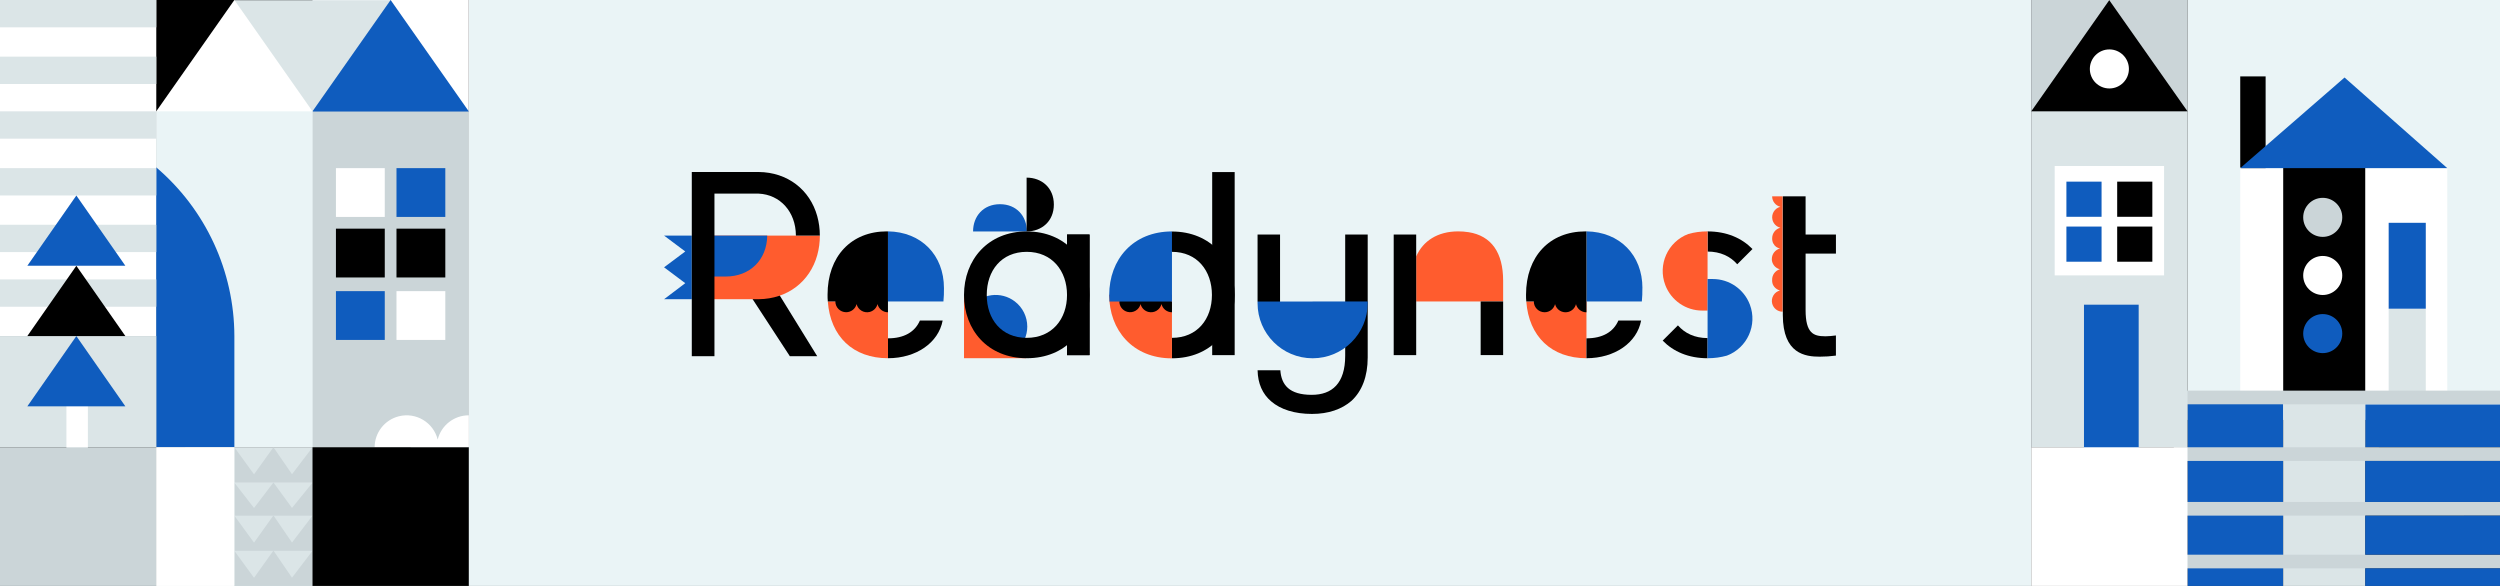
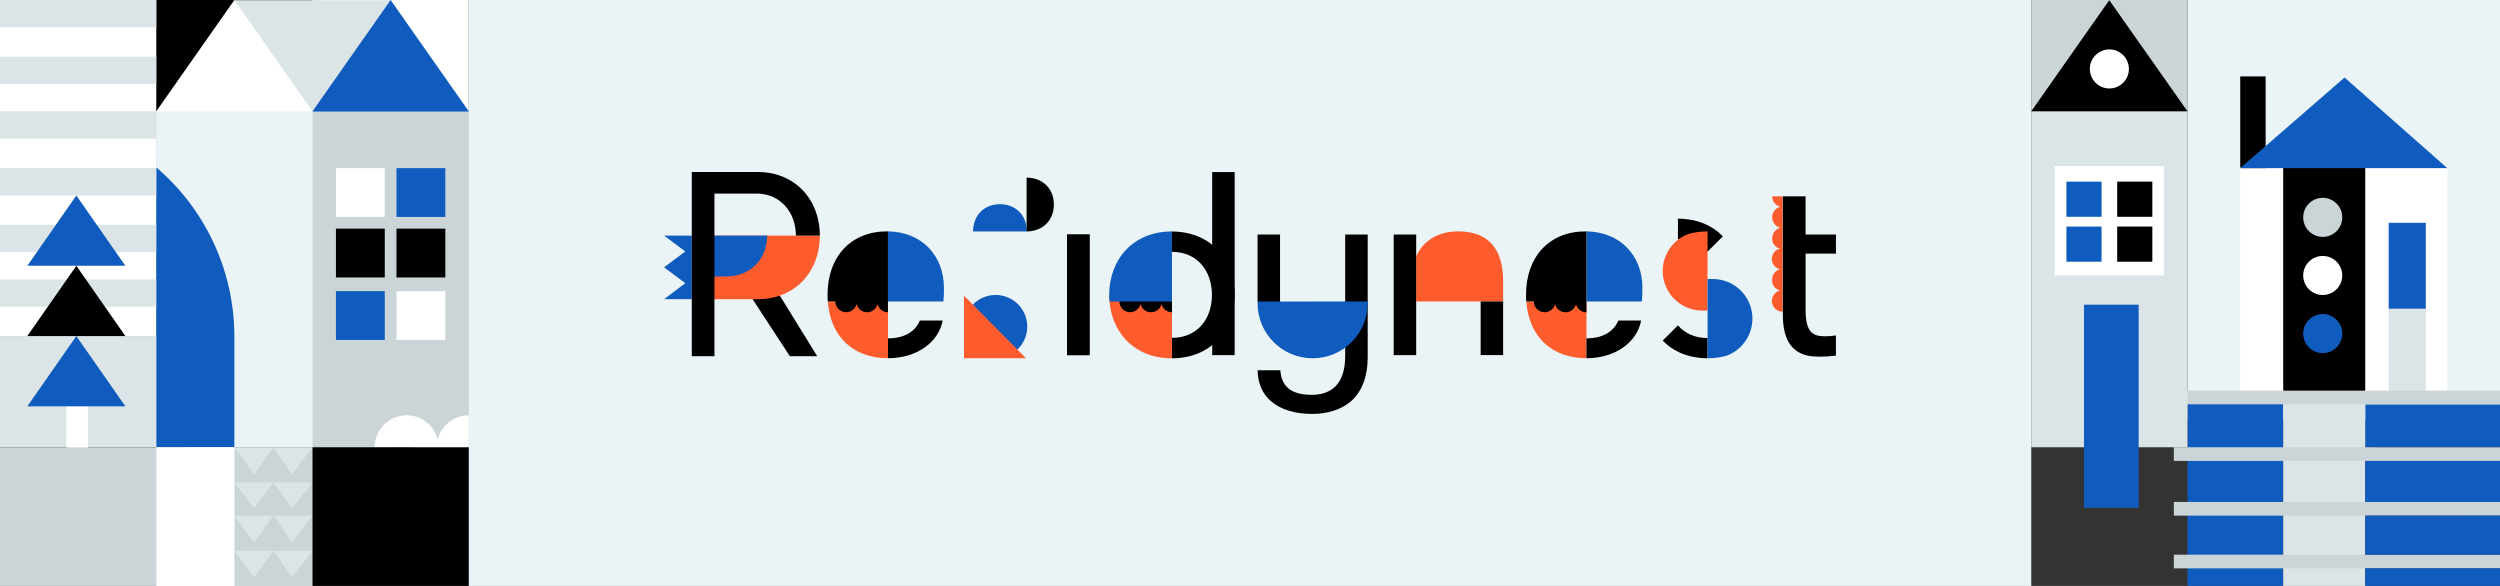
<svg xmlns="http://www.w3.org/2000/svg" version="1.1" id="Layer_1" x="0px" y="0px" width="1280px" height="300px" viewBox="0 0 1280 300" enable-background="new 0 0 1280 300" xml:space="preserve">
  <rect x="0" y="0" width="1280" height="300" fill="#333333" stroke="none" />
  <rect x="240" fill="#EAF4F6" width="800" height="300" />
  <path fill="#0F5CBE" d="M498.213,118.495c0-7.742,5.221-13.949,13.772-13.949c8.549,0,13.771,6.197,13.771,13.949" />
  <path fill="#0F5CBE" d="M525.962,167.207c0.004,4.674-2.013,9.117-5.531,12.188c-2.812,2.496-25.621-19.301-23.531-22.031  c5.44-7.103,15.608-8.452,22.711-3.012C523.614,157.412,525.961,162.166,525.962,167.207z" />
-   <path d="M874.283,128.8c6.562,0,11.688,2.474,15.184,6.507l7.801-7.801c-5.446-5.625-13.254-9.029-22.979-9.029v10.312  L874.283,128.8z" />
+   <path d="M874.283,128.8l7.801-7.801c-5.446-5.625-13.254-9.029-22.979-9.029v10.312  L874.283,128.8z" />
  <path d="M874.283,173.096c-6.562,0-11.693-2.475-15.188-6.506l-7.801,7.801c5.447,5.625,13.257,9.027,22.979,9.027v-10.312  L874.283,173.096z" />
  <path fill="#FF5C2E" d="M871.562,159.023h2.71v-40.547h-0.198c-3.279-0.004-6.544,0.445-9.701,1.332  c-10.467,3.977-15.725,15.682-11.749,26.146C855.612,153.82,863.151,159.02,871.562,159.023z" />
  <polyline points="383.632,150.568 404.397,182.375 418.413,182.375 397.142,147.906 " />
  <path fill="#FF5C2E" d="M361.346,120.625v32.568h27.085c14.84-0.131,26.25-9.085,30-22.547c0.898-3.262,1.35-6.63,1.34-10.014  L361.346,120.625z" />
  <path fill="#0F5CBE" d="M362.829,120.625h30c-0.178,12.515-8.935,20.961-21.244,20.961h-8.634L362.829,120.625z" />
  <polygon points="643.872,120.072 643.872,154.365 655.383,164.826 655.383,120.072 643.872,120.072 " />
  <polygon fill="#0F5CBE" points="340,120.633 340,120.633 340,120.633 340,120.633 340.01,120.633 350.847,128.752 340,136.86   340,136.86 340,136.871 340,136.871 340.01,136.871 350.847,144.989 340.01,153.193 354.194,153.193 354.194,120.633 340,120.633   " />
  <polyline fill="#FF5C2E" points="525.296,183.408 493.572,183.408 493.572,151.391 " />
-   <path d="M525.691,172.975c12.984,0,20.625-9.641,20.625-21.955c0-12.32-7.632-22.08-20.625-22.08  c-12.995,0-20.475,9.628-20.475,22.08c0,12.447,7.5,21.955,20.484,21.955 M525.7,183.408c-19.941,0-32.128-14.455-32.128-32.389  c0-17.938,12.188-32.524,32.128-32.524s32.118,14.457,32.118,32.524C557.818,169.082,545.771,183.408,525.7,183.408" />
  <path fill="#FF5C2E" d="M812.266,154.346H781.46c1.311,17.926,12.917,29.062,30.806,29.062V154.346z" />
  <path fill="#0F5CBE" d="M840.926,147.521c0-16.875-11.551-28.8-28.66-29.062v35.887h28.359c0.216-2.266,0.309-4.547,0.271-6.824" />
  <path d="M812.266,173.229c8.167,0,13.792-3.219,16.34-9.105h11.643c-2.135,11.383-13.527,19.285-27.982,19.285" />
  <path fill="#FF5C2E" d="M452.256,154.346H423.84c1.312,17.926,12.918,29.062,30.807,29.062v-23.539l-2.382-5.523H452.256z" />
  <path fill="#0F5CBE" d="M483.306,147.521c0-16.875-11.542-28.8-28.659-29.062v35.887h28.387  C483.251,152.08,483.342,149.799,483.306,147.521" />
  <path d="M454.647,173.229c8.175,0,13.79-3.219,16.34-9.105h11.652c-2.146,11.383-13.527,19.285-27.985,19.285" />
  <polygon points="792.889,154.244 792.904,154.244 792.889,154.215 792.889,154.244 " />
  <polygon points="620.641,88.083 620.641,181.844 632.153,181.824 632.153,88.083 620.641,88.083 " />
  <path d="M454.113,118.459c-18.348,0-30.403,12.853-30.403,32.408c0,1.182,0,2.344,0.13,3.479h3.862  c0.008,3.051,2.488,5.518,5.536,5.508c2.523-0.006,4.72-1.723,5.339-4.168c0.727,2.957,3.713,4.766,6.67,4.037  c1.992-0.49,3.546-2.045,4.037-4.037c0.607,2.465,2.816,4.195,5.353,4.199v-41.408h-0.535" />
  <path d="M811.721,118.477c-18.348,0-30.393,12.854-30.393,32.41c0,1.191,0,2.344,0.132,3.479h3.853  c0.008,3.047,2.488,5.514,5.537,5.508c2.52-0.006,4.719-1.723,5.336-4.166c0.74,2.957,3.738,4.756,6.695,4.02  c1.98-0.496,3.528-2.039,4.023-4.02c0.603,2.465,2.814,4.197,5.352,4.197v-41.417h-0.535" />
  <path fill="#FF5C2E" d="M751.919,118.88c-1.765-0.282-3.55-0.419-5.334-0.413c-10.583,0-18.027,4.971-21.431,12.705l-0.066,0.15  v23.023h44.521v-10.566c0-14.455-5.991-23.024-17.681-24.908" />
  <polygon points="713.574,120.072 713.574,181.844 725.088,181.834 725.088,120.072 713.574,120.072 " />
  <path d="M600.034,172.975c12.985,0,20.475-9.641,20.475-21.955c0-12.32-7.5-22.08-20.475-22.08l-4.406-5.625l4.406-4.781  c19.942,0,32.119,14.457,32.119,32.521c0,18.066-12.188,32.391-32.119,32.391" />
  <path fill="#FF5C2E" d="M907.336,100.532c0.009,2.535,1.742,4.739,4.202,5.345c-2.961,0.738-4.76,3.736-4.024,6.695  c0.496,1.98,2.045,3.527,4.024,4.02c-2.455,0.615-4.181,2.822-4.183,5.355l0,0c0,0.177,0,0.354,0,0.532v0.113  c0,0.142,0,0.271,0.066,0.403v0.131c0.029,0.131,0.062,0.258,0.103,0.385v0.121c0,0.132,0.096,0.263,0.142,0.395v0.085  c0.066,0.158,0.139,0.309,0.215,0.458c0.166,0.307,0.361,0.595,0.581,0.863v0.047l0.29,0.318l0.076,0.075l0.29,0.263l0.093,0.074  l0.32,0.245l0.086,0.063c0.297,0.193,0.608,0.355,0.938,0.489h0.062l0.412,0.15h0.133l0.225,0.063  c-2.467,0.61-4.2,2.822-4.199,5.363c0,0.16,0,0.32,0,0.479l0,0c0.012,0.151,0.031,0.302,0.057,0.451l0,0  c0.157,0.902,0.543,1.75,1.115,2.465l0,0l0.264,0.309l0.062,0.066l0.255,0.253l0.132,0.104l0.215,0.177l0.208,0.149l0.158,0.113  l0.301,0.177l0.082,0.048l0.377,0.187l0,0c0.281,0.121,0.572,0.219,0.871,0.292c-2.425,0.719-4.052,2.994-3.948,5.521l0,0  c0,0.178,0,0.356,0,0.535v0.122c0,0.14,0,0.271,0.066,0.402v0.13c0.028,0.131,0.062,0.26,0.105,0.385v0.123  c0,0.132,0.092,0.262,0.148,0.395v0.084c0.203,0.477,0.47,0.92,0.795,1.322l0.051,0.056l0.28,0.309l0.092,0.084l0.28,0.255  l0.106,0.093l0.307,0.225l0.105,0.074l0.403,0.244l0,0c0.148,0.084,0.3,0.15,0.448,0.225l0.143,0.056l0.326,0.122l0.188,0.057  l0.179,0.056c-2.959,0.749-4.747,3.753-4,6.708c0.618,2.443,2.817,4.16,5.34,4.168v-59.063L907.336,100.532z" />
  <polygon points="758.217,154.346 769.609,154.346 769.609,181.795 769.609,181.805 758.096,181.805 758.096,154.346   758.217,154.346 " />
  <path d="M934.375,172.168c-5.889,0-9.91-1.604-9.91-13.389v-28.92H940v-9.77h-15.535v-19.558h-11.652v60.8  c0,19.947,11.643,21.287,18.882,21.287c2.772,0.004,5.546-0.182,8.296-0.551v-10.312c-1.864,0.258-3.742,0.406-5.625,0.439" />
  <polygon points="546.325,120.072 546.325,181.844 557.847,181.834 557.847,120.072 546.325,120.072 " />
  <polygon points="546.325,181.844 557.847,181.844 557.847,120.072 546.325,120.072 546.325,181.844 " />
  <path fill="#FF5C2E" d="M600.034,150.953v32.522c-20.08,0-32.127-14.459-32.127-32.522H600.034z" />
  <path d="M600.034,159.885c-2.537-0.004-4.746-1.734-5.353-4.199c-0.727,2.957-3.712,4.766-6.669,4.037  c-1.992-0.49-3.547-2.045-4.038-4.037c-0.748,2.957-3.751,4.748-6.708,4c-2.444-0.621-4.161-2.816-4.166-5.34l5.689-6.891  l21.254,6.891v5.523L600.034,159.885z" />
  <path fill="#0F5CBE" d="M600.054,118.495c-20.092,0-32.139,14.468-32.139,32.54l0,0c0,1.125,0.048,2.238,0.142,3.338h31.987v-35.878  H600.054z" />
  <path d="M688.75,120.072h11.514v62.934c0,9.777-2.944,17.277-8.309,22.236c-4.958,4.285-11.785,6.693-20.223,6.693  c-8.84,0-16.065-2.277-20.885-6.43c-4.428-3.75-6.827-9.115-6.966-15.938h11.653c0.534,7.5,4.555,12.59,16.069,12.59  c10.44,0,17.136-5.889,17.136-19.951v-62.135H688.75z" />
  <path fill="#0F5CBE" d="M700.254,154.365v0.863l0,0c0.012,15.566-12.601,28.199-28.172,28.207  c-15.569,0.014-28.198-12.6-28.21-28.168c0-0.016,0-0.025,0-0.039v-0.855L700.254,154.365z" />
  <path d="M365.799,99.136h22.632c11.016,0.497,18.994,9.309,19.068,21.384v0.104h12.253c0.014-3.385-0.437-6.754-1.34-10.015  c-3.76-13.461-15.15-22.406-29.981-22.546h-34.237v94.311h11.605V99.136z" />
  <path fill="#0F5CBE" d="M876.999,142.862h-2.716v40.546h0.194c3.276,0.004,6.541-0.447,9.695-1.33  c10.462-3.979,15.722-15.686,11.745-26.146c-2.987-7.862-10.517-13.063-18.929-13.069H876.999z" />
  <path d="M525.625,90.943c7.744,0,13.95,5.223,13.95,13.772c0,8.55-6.206,13.78-13.95,13.78" />
  <polygon points="80,229.028 159.85,229.028 120,0 80,0 80,229.028 " />
  <polygon fill="#FFFFFF" points="0,172.052 80,172.052 80,0 0,0 0,172.052 " />
  <polygon fill="#FFFFFF" points="160,229 240,229 240,0 160,0 160,229.028 " />
  <polygon fill="#DBE5E7" points="120,229.028 200,229.028 200,0.12 120,0.12 120,229.028 " />
  <polygon fill="#0F5CBE" points="199.88,105.897 160,57 200,0 240,57 " />
  <polygon fill="#CBD5D8" points="160,229.028 191.811,229.028 232,225.479 240,212.645 240,57.097 160,57.097 160,229.028 " />
  <polygon fill="#FFFFFF" points="80,114.664 160,57 120,0 80,57 " />
  <polygon fill="#EAF4F6" points="160,229 160,57 80,57 80,229 " />
  <path fill="#0F5CBE" d="M80,229.028V85.696c25.323,21.58,39.937,53.151,40,86.415v56.918H80z" />
  <path fill="#FFFFFF" d="M240,212.635c-7.521,0-14.078,5.119-15.9,12.415c-2.196-8.777-11.096-14.113-19.877-11.917  c-7.304,1.825-12.423,8.389-12.412,15.915H240v-16.394V212.635z" />
  <polygon fill="#0F5CBE" points="203,86.085 203,111.075 228,111.065 228,86.085 203,86.085 " />
  <polygon points="203,117.073 203,142.063 228,142.063 228,117.073 203,117.073 " />
  <polygon fill="#FFFFFF" points="203,149.06 203,174.051 228,174.039 228,149.06 203,149.06 " />
  <polygon fill="#FFFFFF" points="172,86.085 172,111.075 197,111.065 197,86.085 172,86.085 " />
  <polygon points="172,117.073 172,142.063 197,142.063 197,117.073 172,117.073 " />
  <polygon fill="#0F5CBE" points="172,149.06 172,174.051 197,174.039 197,149.06 172,149.06 " />
  <polygon fill="#DBE5E7" points="80,71 80,57 0,57 0,71 " />
  <polygon fill="#DBE5E7" points="80,43 80,29 0,29 0,43 " />
  <polygon fill="#DBE5E7" points="0,100.08 80,100.08 80,86.085 0,86.085 0,100.08 " />
  <polygon fill="#DBE5E7" points="0,129.068 80,129.068 80,115.074 0,115.074 0,129.068 " />
  <polygon fill="#DBE5E7" points="0,157.058 80,157.058 80,143.062 0,143.062 0,157.058 " />
  <polygon fill="#DBE5E7" points="80,14 80,0 0,0 0,14 " />
  <polygon fill="#DBE5E7" points="0,229.028 80,229.028 80,172.052 0,172.052 0,229.028 " />
  <polygon fill="#FFFFFF" points="34,252.02 45,252.02 45,204.039 34,204.039 34,252.02 " />
  <polygon fill="#DBE5E7" points="240,229 80,229 80,300 240,300 240,229.028 " />
  <polygon fill="#CBD5D8" points="0,229.028 80,229.028 80,300 0,300 0,229.028 " />
  <polygon points="14,172.052 64.18,172.052 39.09,136.086 14,172.052 " />
  <polygon fill="#0F5CBE" points="14,208.037 64.18,208.037 39.09,172.071 14,208.037 " />
  <polygon fill="#0F5CBE" points="14,136.065 64.18,136.065 39.09,100.1 14,136.065 " />
  <polygon fill="#CBD5D8" points="160,229.028 149.5,242.803 140,229 130.061,242.842 120,229.028 120,247.021 160,247.021 " />
  <polygon fill="#CBD5D8" points="160,282.007 149.5,295.781 140,281.887 130.061,295.82 120,282.007 120,300 160,300 " />
  <polygon fill="#CBD5D8" points="160,264.015 149.5,277.788 140,263.894 130.061,277.827 120,264.015 120,282.007 160,282.007 " />
  <polygon fill="#CBD5D8" points="160,247.131 149.5,260.055 140,247.021 130.061,260.084 120,247.131 120,264.015 160,264.015 " />
  <polygon fill="#FFFFFF" points="120,229 80,229.028 80,300 120,300 120,229.028 " />
  <polygon points="240,229.028 160,229 160,300 240,300 240,229.028 " />
  <polygon fill="#EAF4F6" points="1280,215 1119.999,215 1120,0 1280,0 1280,215 " />
  <polygon points="1146.999,85.506 1159.999,105.868 1159.999,39.104 1146.999,39.104 1146.999,85.506 " />
  <polygon fill="#0F5CBE" points="1169,300 1120,300 1119.999,204.039 1169,204.039 1169,300 " />
  <polygon fill="#FFFFFF" points="1146.999,204.039 1253,204.039 1253,86.086 1146.999,86.086 1146.999,204.039 " />
  <polygon points="1169,203.039 1211,203.039 1211,70.092 1169,70.092 1169,203.039 " />
  <polygon fill="#DBE5E7" points="1223,202.04 1242,202.04 1242,158.058 1223,158.058 1223,202.04 " />
  <path fill="#FFFFFF" d="M1189.238,151.04c5.523,0,10-4.476,10-9.997c0-5.521-4.477-9.996-10-9.996c-5.521,0-10,4.475-10,9.996  C1179.238,146.564,1183.717,151.04,1189.238,151.04" />
  <path fill="#CBD5D8" d="M1189.238,121.282c5.523,0,10-4.476,10-9.996c0-5.521-4.477-9.996-10-9.996c-5.521,0-10,4.475-10,9.996  C1179.238,116.806,1183.717,121.282,1189.238,121.282" />
  <path fill="#0F5CBE" d="M1189.238,180.798c5.523,0,10-4.477,10-9.996c0-5.521-4.477-9.995-10-9.995c-5.521,0-10,4.475-10,9.995  C1179.238,176.321,1183.717,180.798,1189.238,180.798" />
  <polygon fill="#0F5CBE" points="1253,86.086 1200.408,39.685 1146.999,86.086 " />
  <polygon fill="#0F5CBE" points="1280,229.028 1211,229.028 1211,207.038 1280,207.038 1280,229.028 " />
  <polygon fill="#0F5CBE" points="1223,158.058 1242,158.058 1242,114.075 1223,114.075 1223,158.058 " />
  <polygon fill="#DBE5E7" points="1169,204.039 1211,204.039 1211,300 1169,300 1169,204.039 " />
  <polygon fill="#CBD5D8" points="1280,207 1280,200 1113,200 1113,207 " />
  <polygon fill="#CBD5D8" points="1114,236 1280,236 1280,229.028 1113,229 1112.999,236 " />
  <polygon fill="#CBD5D8" points="1280,291 1280,284 1113,284 1113,291 " />
  <polygon fill="#CBD5D8" points="1280,264 1280,257 1113,257 1112.999,264 " />
  <polygon fill="#CBD5D8" points="1039.999,0 1120,0 1120,57 1040,57 1039.999,0.12 " />
  <polygon points="1080,0 1040,57 1077.869,82.127 1120,57 1079.879,0 " />
  <polygon fill="#DBE5E7" points="1120,229 1120,57 1040,57 1040,229 " />
  <polygon fill="#FFFFFF" points="1108,141 1108,85 1052,85 1052,141 " />
  <polygon fill="#0F5CBE" points="1095,260 1095,156 1067,156 1067,260 " />
  <polygon fill="#0F5CBE" points="1076,111 1076,93 1058,93 1058,111 " />
  <polygon fill="#0F5CBE" points="1076,134 1076,116 1058,116 1058,134 " />
  <polygon points="1102,111 1102,93 1084,93 1084,111 " />
  <polygon points="1102,134 1102,116 1084,116 1084,134 " />
  <path fill="#FFFFFF" d="M1080,45.292c5.523,0,10-4.475,10-9.996c0-5.521-4.477-9.996-10-9.996s-10,4.475-10,9.996  C1070,40.817,1074.477,45.292,1080,45.292" />
-   <polygon fill="#FFFFFF" points="1120,229 1120,300 1040,300 1040,229 " />
  <polygon fill="#0F5CBE" points="1280,257 1211,257 1211,236 1280,236 " />
  <polygon fill="#0F5CBE" points="1211,284 1211,264.015 1280,264 1280,284 " />
  <polygon fill="#0F5CBE" points="1280,300 1211,300 1211,291 1280,291 1280,300 " />
</svg>